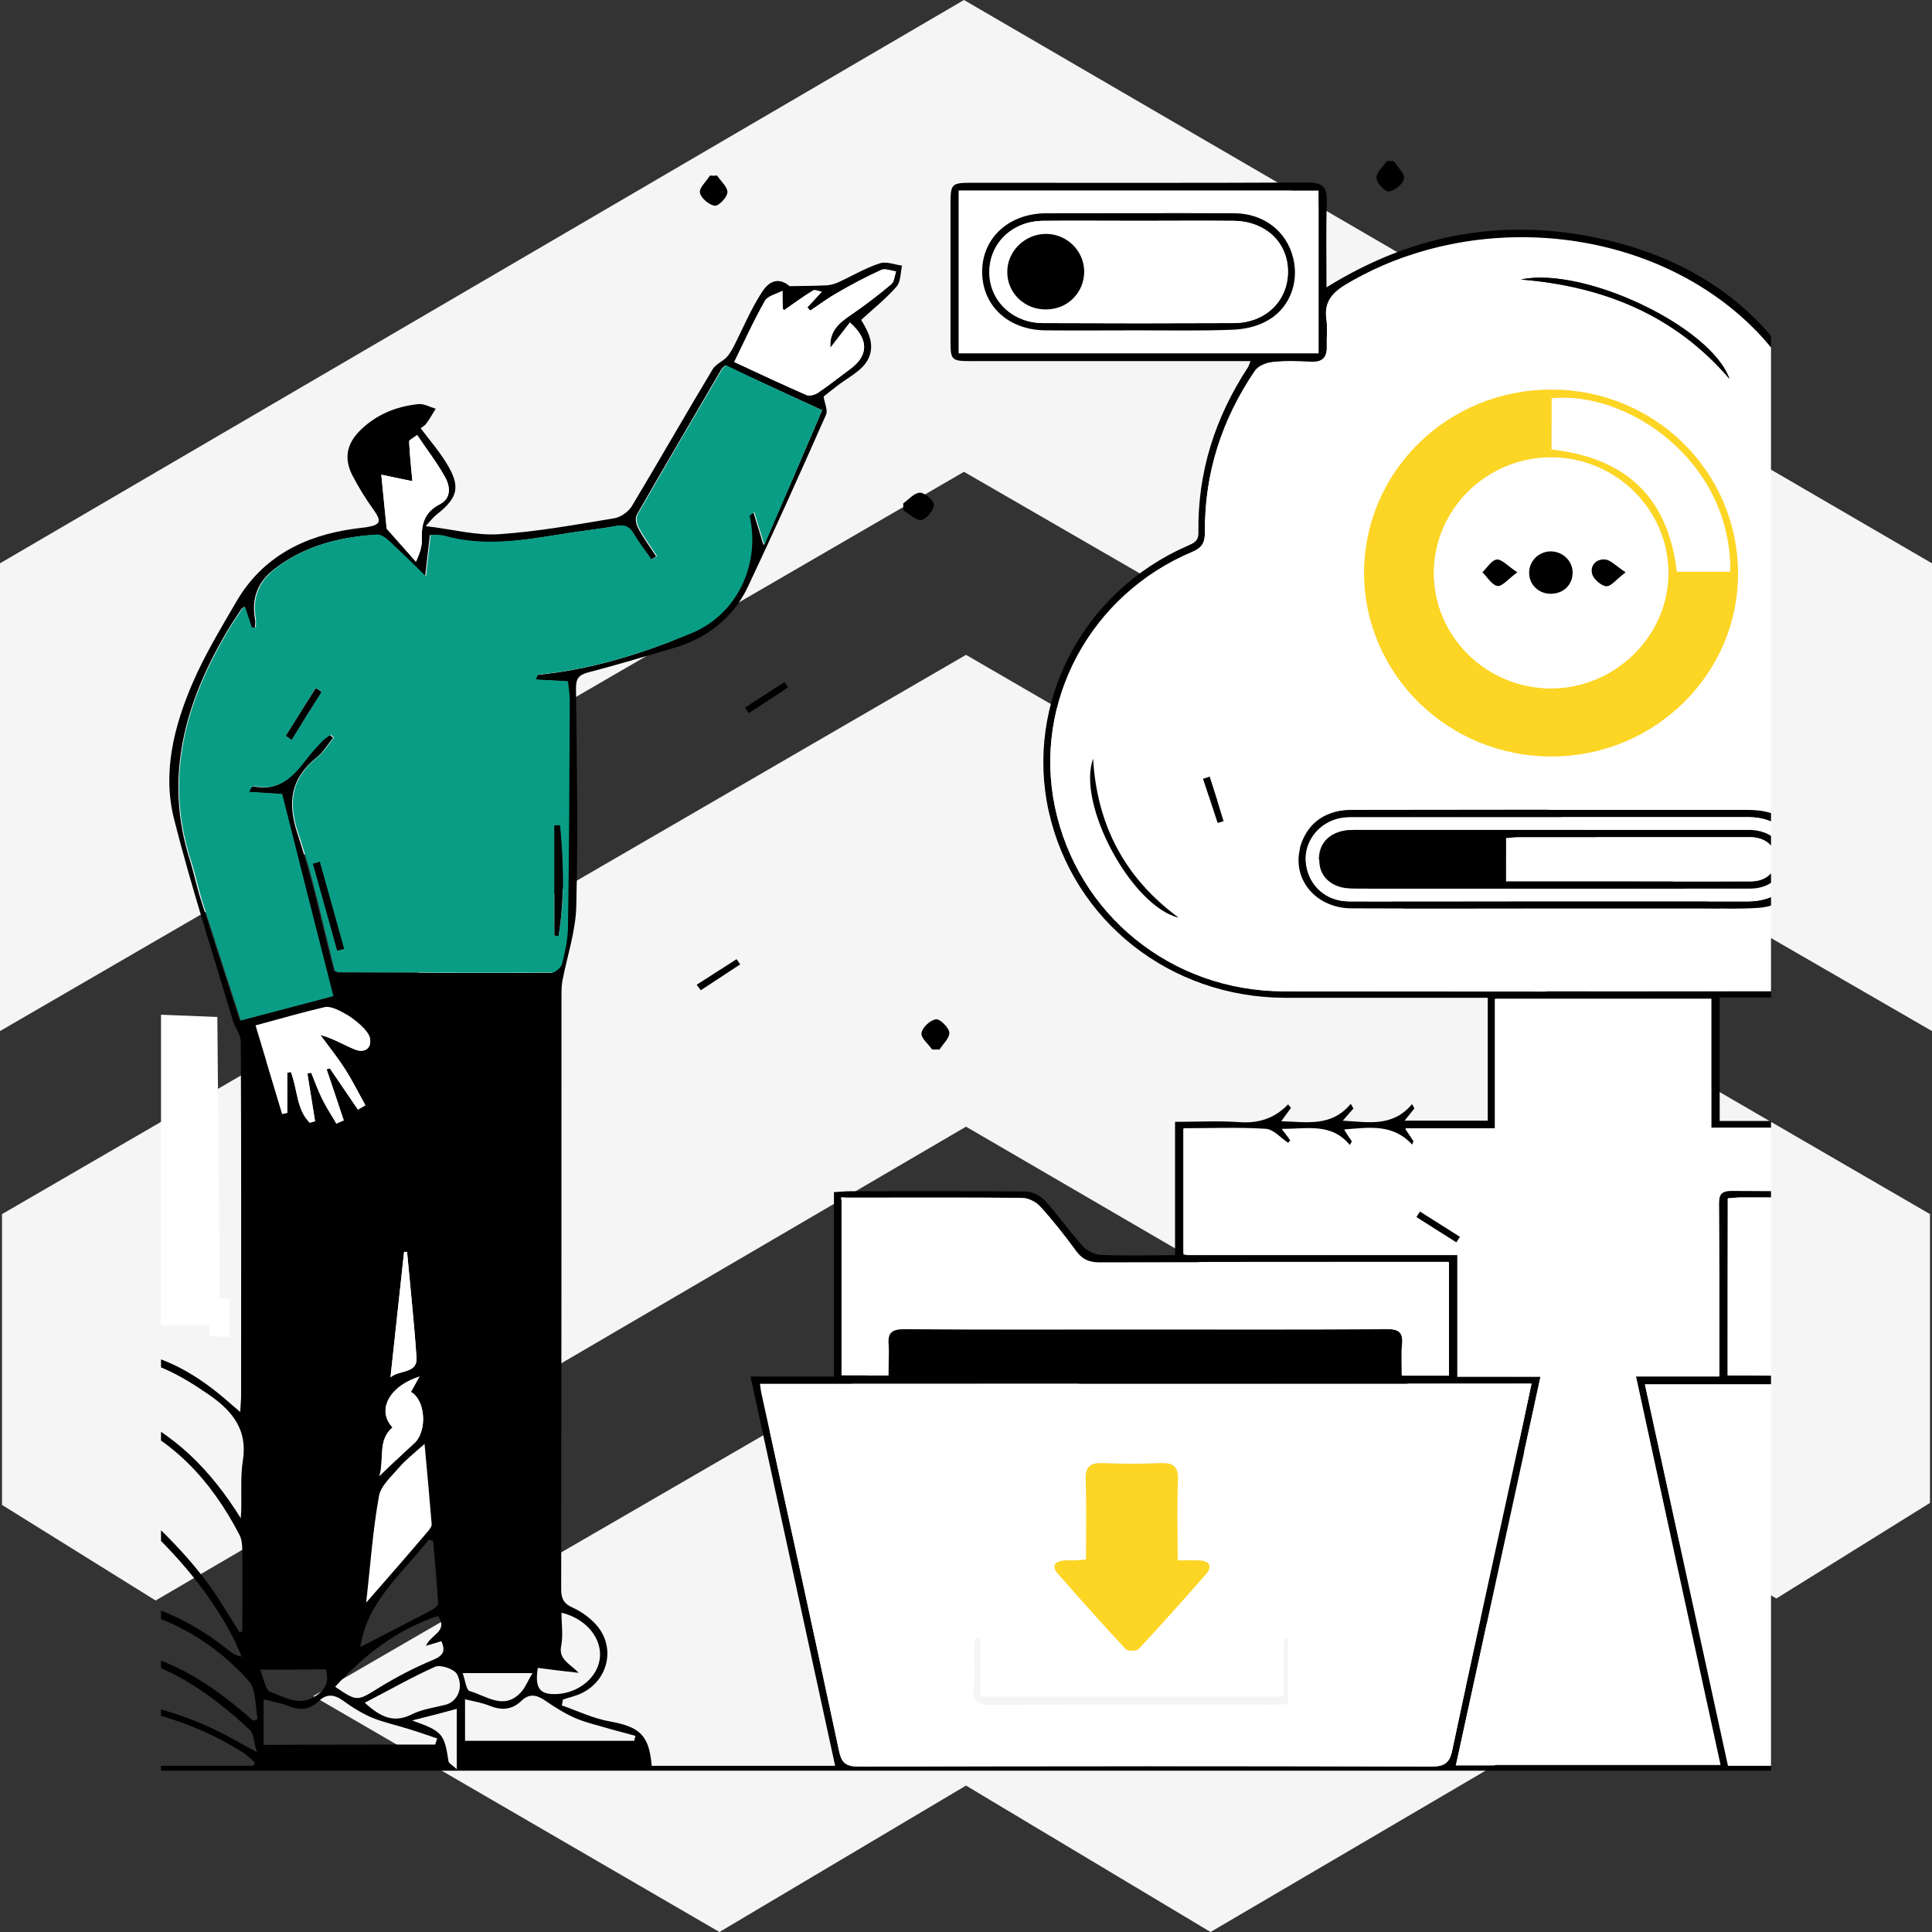
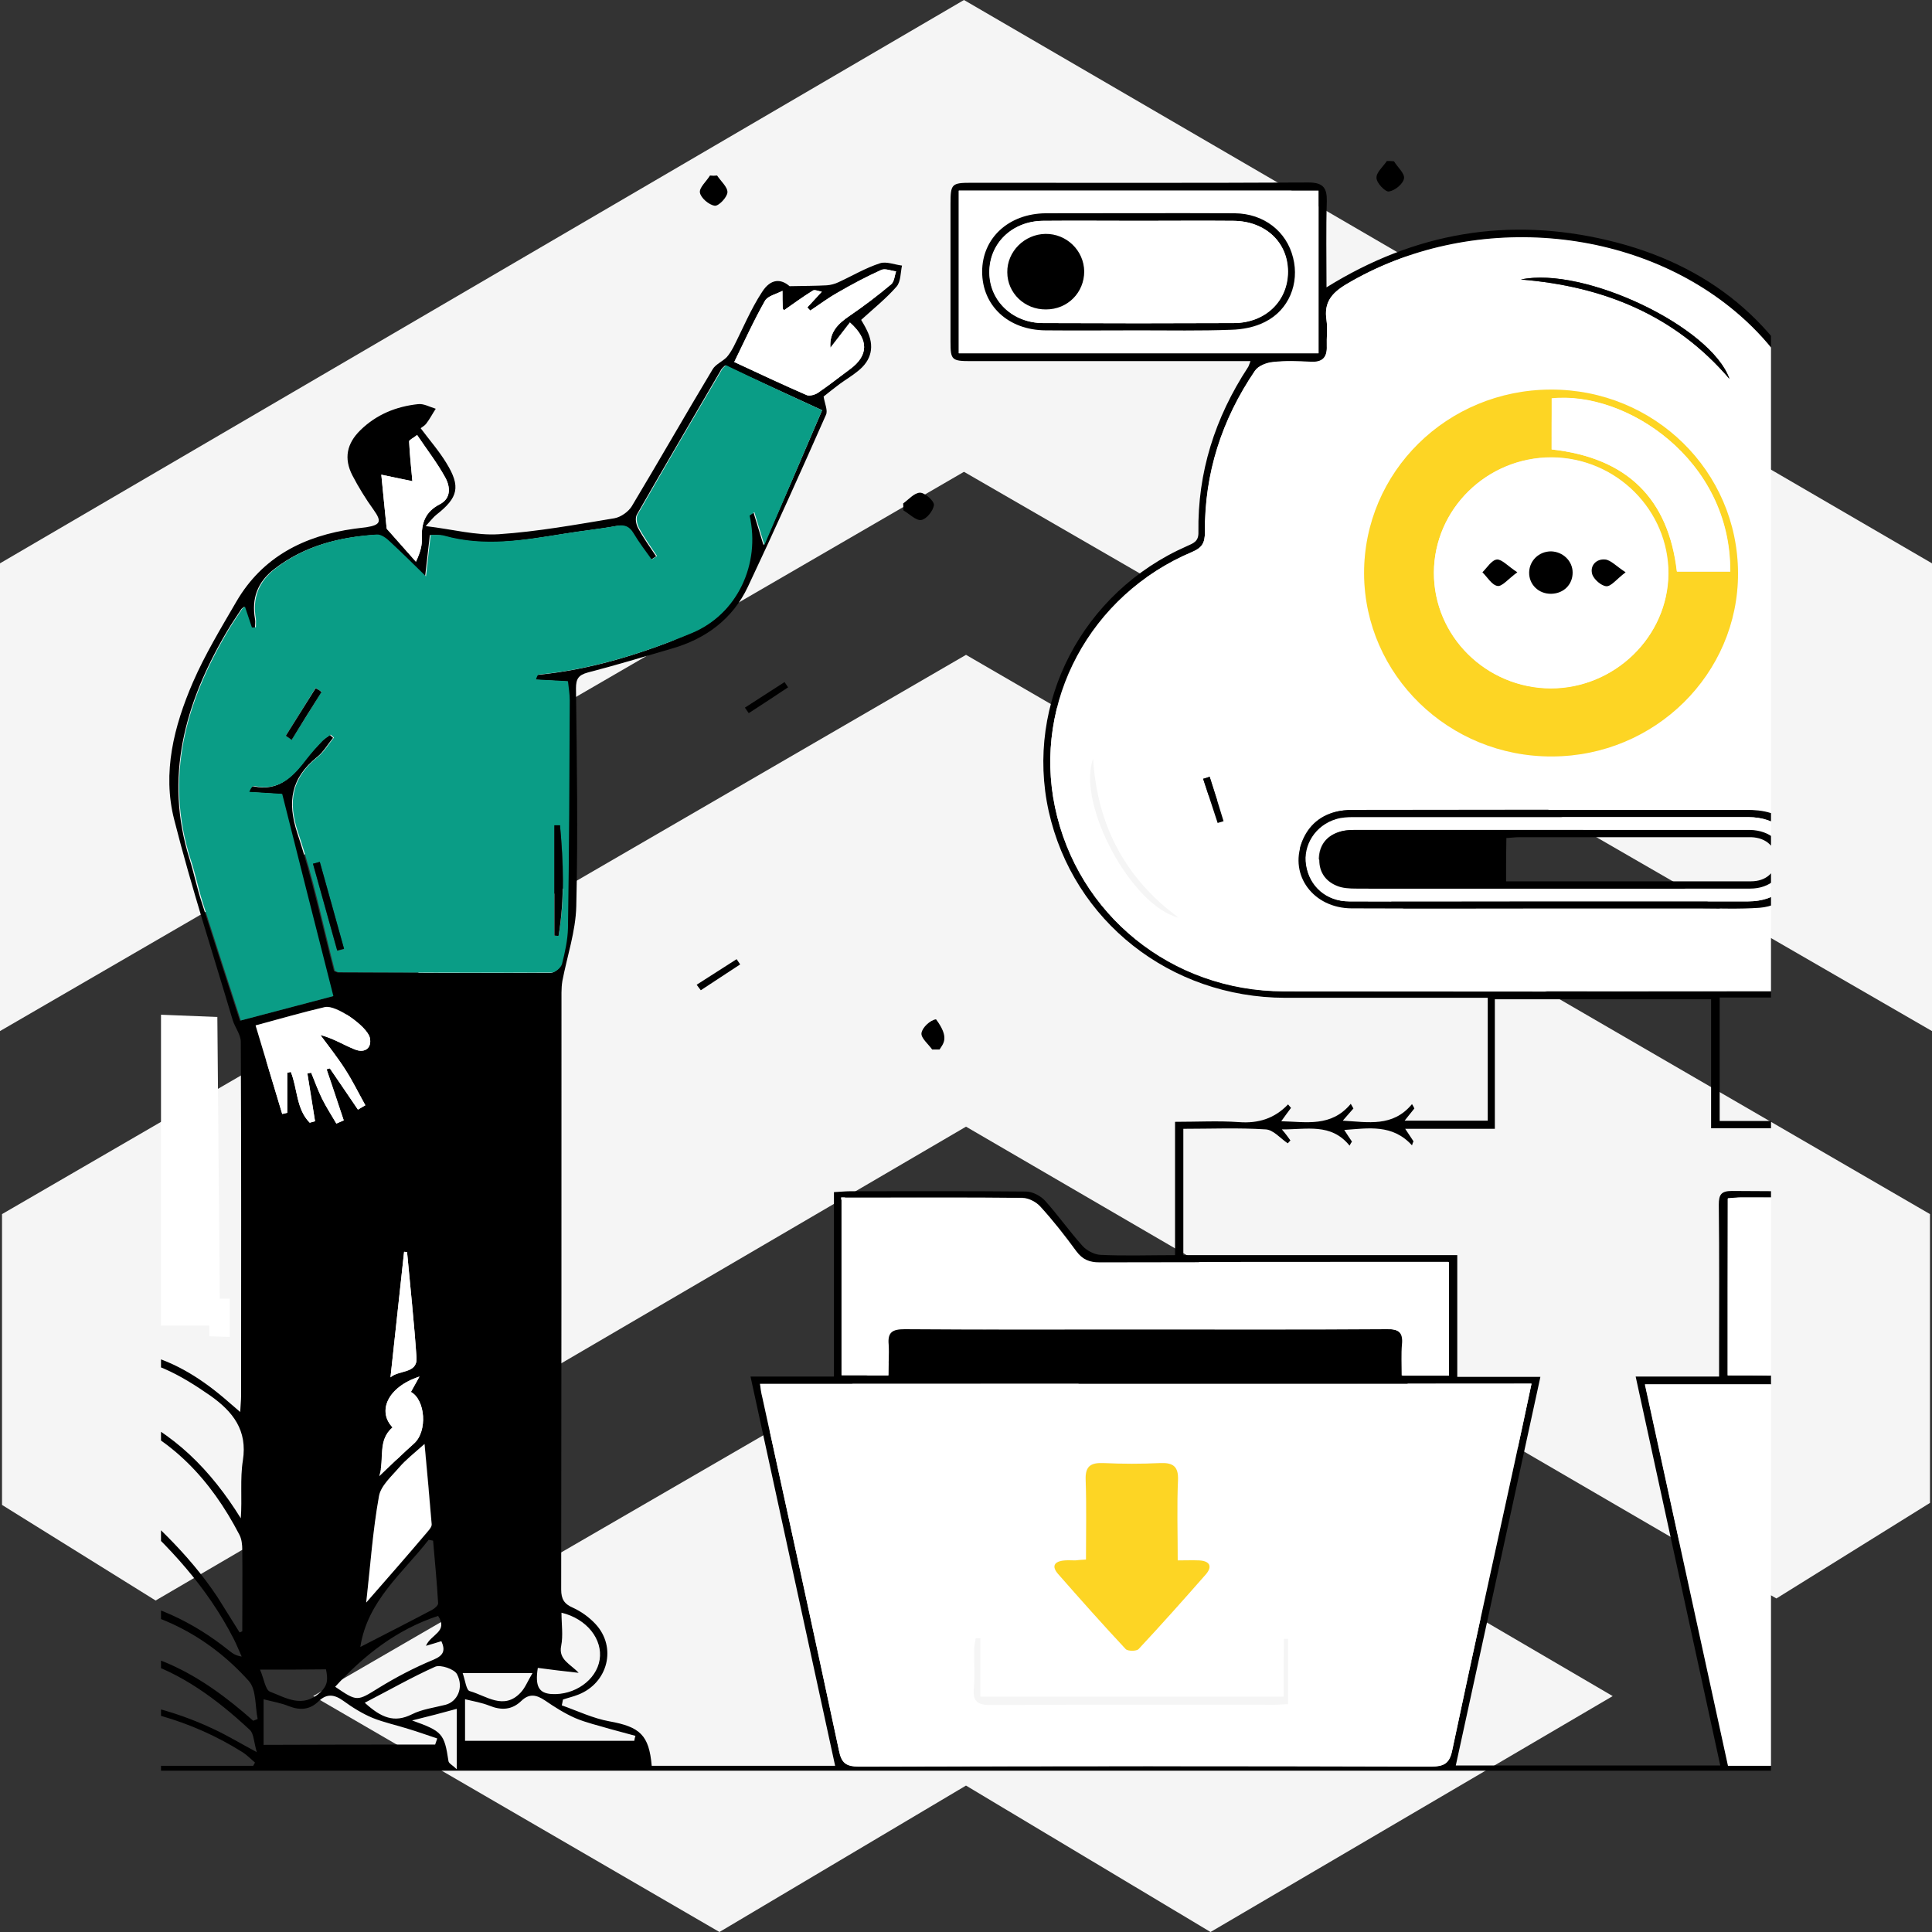
<svg xmlns="http://www.w3.org/2000/svg" width="360" height="360" viewBox="0 0 360 360" fill="none">
  <rect x="0" y="0" width="360" height="360" fill="#333333" stroke="none" />
  <path fill-rule="evenodd" clip-rule="evenodd" d="M360 104.969L360 192.126L179.623 87.916L-0 192.126L-0 104.968L179.623 -1.5769e-05L360 104.969ZM179.999 245.558L300.501 316.042L225.564 360L179.999 332.716L134.057 360L58.367 316.042L179.999 245.558ZM359.625 226.231L180.002 122.021L0.378 226.231L0.378 280.421L28.997 298.231L180.002 209.937L331.006 297.852L359.625 280.042L359.625 226.231Z" fill="#F5F5F5" />
  <g clip-path="url(#clip0_210_46)">
    <path d="M104.679 317.768C107.601 318.797 110.523 320.204 113.554 320.745C119.232 321.773 120.941 323.289 121.437 329.026C132.683 329.026 143.983 329.026 155.614 329.026C150.378 304.887 145.141 280.857 139.849 256.502C145.196 256.502 150.102 256.502 155.394 256.502C155.394 244.92 155.394 233.608 155.394 222.134C156.607 222.08 157.489 221.972 158.371 221.972C169.285 221.972 180.255 221.918 191.17 222.026C192.383 222.026 193.926 222.838 194.753 223.758C197.178 226.464 199.273 229.441 201.699 232.147C202.47 233.013 203.904 233.771 205.061 233.825C209.526 234.041 214.046 233.879 218.953 233.879C218.953 225.598 218.953 217.48 218.953 209.037C223.197 209.037 227.056 208.82 230.859 209.091C234.443 209.361 237.474 208.441 240.01 205.789C240.176 206.006 240.396 206.222 240.561 206.439C240.01 207.197 239.459 207.9 238.742 208.928C243.428 209.037 248.058 210.065 251.697 205.681C251.862 205.952 252.027 206.276 252.193 206.547C251.641 207.197 251.035 207.846 250.208 208.82C254.949 209.091 259.524 210.065 263.107 205.735C263.273 206.006 263.438 206.276 263.548 206.547C262.997 207.251 262.446 207.9 261.729 208.82C266.966 208.82 271.982 208.82 277.219 208.82C277.219 201.297 277.219 193.774 277.219 185.926C276.172 185.926 275.18 185.926 274.187 185.926C262.611 185.926 251.035 185.926 239.459 185.926C218.071 185.872 199.99 171.638 195.414 151.18C190.949 130.992 201.699 110.318 221.158 101.766C222.37 101.225 223.363 100.9 223.307 99.168C223.142 88.019 226.394 77.844 232.513 68.481C232.679 68.265 232.734 67.994 233.009 67.29C231.852 67.29 230.915 67.29 229.977 67.29C213.605 67.29 197.289 67.29 180.917 67.29C177.333 67.29 177.113 67.074 177.113 63.664C177.113 55.113 177.113 46.507 177.113 37.956C177.113 34.276 177.333 34.059 180.972 34.059C201.919 34.059 222.866 34.113 243.814 34.005C246.57 34.005 247.287 35.033 247.231 37.523C247.066 42.719 247.176 47.915 247.176 53.543C263.714 43.26 281.133 40.392 299.6 44.776C318.287 49.214 331.737 60.038 339.345 77.898C350.645 74.434 361.009 76.112 369.663 84.231C378.263 92.295 380.688 102.199 377.822 113.619C378.483 113.944 379.09 114.323 379.751 114.593C396.013 122.17 404.778 139.544 400.919 156.538C396.95 173.911 381.791 185.818 363.544 185.872C350.204 185.926 336.919 185.872 323.579 185.872C322.587 185.872 321.595 185.872 320.437 185.872C320.437 193.666 320.437 201.135 320.437 208.874C324.461 208.874 328.375 208.874 332.619 208.874C331.903 208.008 331.352 207.359 330.745 206.655C330.8 206.547 330.911 206.385 330.966 206.276C332.95 207.197 334.824 208.441 336.919 208.874C339.124 209.307 341.495 208.983 344.14 208.983C343.369 208.008 342.818 207.251 341.77 205.898C344.471 207.142 346.456 208.441 348.55 208.874C350.7 209.361 353.071 208.983 355.717 208.983C354.89 208.008 354.339 207.305 353.732 206.601C353.842 206.439 354.008 206.222 354.118 206.06C354.724 206.385 355.441 206.601 355.882 207.034C357.536 208.766 359.52 209.091 361.835 209.037C366.797 208.928 371.758 208.983 377.105 208.983C377.105 217.263 377.105 225.382 377.105 233.825C397.06 233.825 416.574 233.825 436.309 233.825C436.309 241.402 436.309 248.654 436.309 256.34C441.546 256.34 446.507 256.34 451.964 256.34C446.672 280.749 441.491 304.617 436.143 329.08C440.994 329.08 445.57 329.08 450.09 329.08C450.09 329.351 450.09 329.675 450.09 329.946C300.151 329.946 150.157 329.946 0.218 329.946C0.218 329.621 0.218 329.351 0.218 329.026C7.991 329.026 15.819 329.026 23.591 329.026C31.474 329.026 39.301 329.026 47.184 329.026C47.295 328.809 47.405 328.647 47.515 328.431C46.743 327.781 46.082 327.077 45.255 326.536C35.553 320.42 24.914 317.606 13.448 317.227C10.251 317.119 7.054 316.848 3.856 316.307C-0.057 315.658 -2.538 313.33 -3.2 309.325C-3.861 305.429 -1.987 302.668 1.1 300.612C6.778 296.931 13.228 296.552 19.677 297.418C28.332 298.555 35.994 302.181 42.719 307.593C43.326 308.081 43.932 308.514 45.035 308.676C44.538 307.593 44.097 306.457 43.546 305.374C38.64 295.795 31.474 288.001 23.37 280.911C19.016 277.068 14.385 273.334 10.857 268.788C5.62 262.077 10.361 252.497 18.961 251.631C21.221 251.414 23.591 251.631 25.796 252.064C31.86 253.363 36.986 256.502 41.617 260.399C42.554 261.211 43.491 262.022 44.759 263.105C44.814 261.86 44.924 260.994 44.924 260.182C44.924 238.155 44.979 216.181 44.869 194.153C44.869 192.8 43.822 191.501 43.381 190.148C39.687 177.7 35.663 165.36 32.466 152.749C30.206 143.982 32.411 135.322 35.939 127.15C38.199 121.954 41.176 117.029 44.042 112.104C48.893 103.769 56.666 99.818 66.037 98.519C66.754 98.411 67.47 98.357 68.242 98.248C70.943 97.815 71.164 97.166 69.62 95.001C68.132 92.944 66.809 90.779 65.651 88.56C64.052 85.421 64.604 82.661 67.139 80.171C70.116 77.249 73.809 75.733 77.944 75.3C78.991 75.192 80.094 75.842 81.196 76.166C80.59 77.087 80.094 78.061 79.432 78.927C79.157 79.305 78.716 79.522 78.385 79.793C80.039 82.012 81.803 84.014 83.181 86.287C85.882 90.671 85.386 92.728 81.306 95.921C80.755 96.354 80.369 96.895 79.322 98.032C84.394 98.627 88.693 99.818 92.938 99.547C100.159 99.06 107.325 97.761 114.491 96.57C115.704 96.354 117.137 95.326 117.744 94.297C122.815 85.854 127.721 77.249 132.793 68.806C133.344 67.886 134.557 67.399 135.384 66.587C135.88 66.046 136.266 65.396 136.652 64.692C138.416 61.229 139.904 57.602 141.999 54.409C143.652 51.811 145.582 51.974 147.125 53.327C149.937 53.273 152.031 53.273 154.071 53.164C154.788 53.11 155.614 52.894 156.276 52.569C158.867 51.378 161.292 49.917 163.993 49.051C165.151 48.672 166.694 49.322 168.073 49.484C167.797 50.783 167.852 52.461 167.08 53.381C165.151 55.6 162.781 57.494 160.465 59.605C160.741 60.092 161.182 60.796 161.513 61.499C163.001 64.476 162.45 67.128 159.804 69.185C158.757 70.051 157.544 70.754 156.441 71.566C155.339 72.378 154.291 73.244 153.465 73.893C153.685 75.246 154.291 76.491 153.906 77.303C149.165 88.019 144.369 98.735 139.353 109.343C136.541 115.297 131.58 119.031 125.131 120.871C119.949 122.387 114.767 123.956 109.53 125.309C107.766 125.797 107.325 126.5 107.325 128.286C107.491 141.817 107.711 155.347 107.38 168.878C107.27 173.532 105.672 178.187 104.79 182.787C104.679 183.491 104.624 184.195 104.624 184.952C104.624 222.026 104.624 259.1 104.569 296.174C104.569 297.96 105.12 298.88 106.774 299.583C108.318 300.287 109.806 301.369 110.964 302.614C114.988 306.944 113.279 313.601 107.766 315.766C106.829 316.145 105.837 316.361 104.9 316.686C104.845 317.119 104.734 317.444 104.679 317.768ZM376.168 114.431C379.475 103.282 377.325 93.377 368.781 85.367C360.127 77.249 349.873 75.679 338.793 79.63C338.518 79.36 338.408 79.251 338.297 79.089C337.967 78.439 337.691 77.79 337.415 77.141C334.439 70.159 330.084 64.043 324.351 58.956C304.947 41.853 273.691 39.363 250.87 53.002C248.058 54.68 246.68 56.412 247.176 59.659C247.397 61.229 247.176 62.906 247.231 64.53C247.342 66.587 246.515 67.561 244.31 67.453C241.939 67.344 239.514 67.236 237.144 67.507C235.986 67.615 234.443 68.265 233.836 69.13C227.662 78.223 224.465 88.236 224.52 99.168C224.52 101.171 224.024 102.091 222.095 102.903C203.132 110.913 192.493 130.776 196.572 150.368C200.761 170.447 218.291 184.682 239.183 184.736C280.692 184.79 322.201 184.79 363.71 184.736C380.798 184.736 395.572 173.208 399.486 157.133C403.455 140.788 395.461 123.956 380.027 116.271C378.814 115.622 377.546 115.08 376.168 114.431ZM450.421 257.963C402.297 257.963 354.504 257.963 306.546 257.963C311.727 281.831 316.854 305.374 322.036 329.026C359.796 329.026 397.225 329.026 434.986 329.026C440.057 305.374 445.184 281.777 450.421 257.963ZM141.613 257.855C141.778 258.775 141.888 259.587 142.054 260.345C146.85 282.264 151.645 304.238 156.331 326.157C156.827 328.485 157.654 329.134 160.024 329.134C195.58 329.08 231.135 329.026 266.635 329.134C269.116 329.134 270.108 328.539 270.604 326.103C274.353 308.351 278.267 290.653 282.125 272.955C283.228 267.976 284.275 262.943 285.378 257.801C237.254 257.855 189.571 257.855 141.613 257.855ZM240.451 212.501C240.286 212.663 240.12 212.879 239.955 213.042C238.577 212.122 237.254 210.498 235.821 210.444C230.749 210.119 225.623 210.336 220.496 210.336C220.496 218.346 220.496 225.977 220.496 233.879C237.53 233.879 254.398 233.879 271.541 233.879C271.541 241.51 271.541 248.871 271.541 256.556C276.778 256.556 281.684 256.556 287.031 256.556C281.739 280.965 276.503 304.941 271.266 328.972C287.803 328.972 304.01 328.972 320.547 328.972C315.31 304.779 310.074 280.857 304.782 256.502C310.184 256.502 315.145 256.502 320.327 256.502C320.327 255.095 320.327 254.121 320.327 253.146C320.327 243.567 320.382 234.041 320.272 224.462C320.272 222.621 320.713 221.918 322.697 221.918C333.887 222.026 345.133 221.918 356.323 222.026C357.426 222.026 358.749 222.73 359.465 223.541C362.001 226.41 364.261 229.495 366.686 232.418C367.238 233.067 368.065 233.825 368.781 233.879C371.041 234.095 373.301 233.933 375.727 233.933C375.727 225.923 375.727 218.238 375.727 210.336C371.317 210.336 367.127 210.39 362.883 210.336C359.961 210.282 357.205 210.173 355.11 212.717C354.89 212.934 354.339 212.879 353.512 213.042C354.173 211.959 354.614 211.31 355.221 210.444C350.59 210.444 346.07 209.307 342.542 213.529C342.432 213.258 342.321 212.988 342.211 212.717C342.652 212.068 343.093 211.364 343.755 210.39C341.164 210.39 338.849 210.065 336.644 210.498C334.604 210.877 332.785 212.122 330.249 213.204C331.131 211.905 331.572 211.256 332.234 210.227C327.603 210.227 323.414 210.227 318.838 210.227C318.838 202.055 318.838 194.099 318.838 186.197C305.278 186.197 292.048 186.197 278.542 186.197C278.542 194.261 278.542 202.163 278.542 210.336C272.864 210.336 267.517 210.336 261.839 210.336C262.501 211.31 262.942 212.013 263.383 212.663C263.273 212.934 263.162 213.15 263.107 213.421C259.469 209.416 255.004 210.227 250.484 210.552C251.035 211.418 251.476 212.068 251.917 212.717C251.752 212.988 251.586 213.204 251.476 213.475C248.003 209.199 243.483 210.498 238.853 210.444C239.569 211.256 240.01 211.905 240.451 212.501ZM153.189 76.437C146.794 73.514 140.951 70.808 135.108 68.102C134.722 68.481 134.502 68.643 134.391 68.86C129.155 77.844 123.863 86.829 118.681 95.867C118.295 96.516 118.516 97.707 118.901 98.411C119.894 100.251 121.106 101.929 122.264 103.661C121.933 103.877 121.603 104.094 121.272 104.31C120.169 102.686 118.901 101.117 117.909 99.439C117.137 98.194 116.255 97.761 114.767 98.032C111.515 98.627 108.207 98.952 104.955 99.493C97.513 100.684 90.126 102.037 82.629 99.872C81.858 99.656 81.031 99.764 80.094 99.71C79.818 102.145 79.543 104.418 79.212 107.449C76.621 104.959 74.636 102.903 72.542 101.009C71.88 100.413 70.888 99.601 70.061 99.656C63.17 100.088 56.721 101.712 51.098 106.042C47.956 108.477 46.854 111.508 47.515 115.351C47.625 115.838 47.515 116.379 47.515 116.921C47.295 116.975 47.019 116.975 46.798 117.029C46.358 115.73 45.916 114.431 45.475 113.078C45.31 113.24 45.035 113.348 44.924 113.565C44.042 114.918 43.105 116.271 42.278 117.678C34.451 130.938 30.537 144.848 35.333 160.11C36.159 162.762 36.711 165.522 37.593 168.174C39.908 175.481 42.278 182.733 44.704 190.202C50.602 188.633 56.17 187.171 61.958 185.656C58.761 172.937 55.563 160.435 52.421 147.987C50.271 147.824 48.287 147.716 46.302 147.608C46.633 146.796 46.964 146.471 47.239 146.525C52.035 147.554 54.626 144.577 57.107 141.33C57.989 140.193 58.981 139.111 59.973 138.082C60.414 137.649 60.965 137.325 61.462 136.946C61.682 137.108 61.847 137.325 62.068 137.487C61.076 138.678 60.304 140.085 59.091 141.059C54.24 144.956 53.469 149.34 55.398 155.239C58.209 163.682 60.028 172.45 62.233 180.947C62.619 181.11 62.785 181.218 62.95 181.218C76.18 181.272 89.41 181.326 102.64 181.272C103.301 181.272 104.404 180.298 104.569 179.648C105.12 177.483 105.672 175.21 105.672 172.991C105.837 158.865 105.892 144.685 106.002 130.559C106.002 129.315 105.782 128.124 105.672 126.987C103.522 126.879 101.647 126.771 99.718 126.663C99.939 125.905 100.104 125.742 100.269 125.742C110.192 124.768 119.673 121.792 128.769 118.003C137.258 114.485 141.558 105.176 139.518 96.138C139.518 96.083 139.794 95.921 140.4 95.488C141.006 97.382 141.503 99.168 142.274 101.604C146.133 92.944 149.606 84.826 153.189 76.437ZM165.537 256.285C165.537 254.283 165.647 252.389 165.482 250.494C165.261 248.167 166.253 247.626 168.458 247.626C182.901 247.734 197.289 247.68 211.731 247.68C227.276 247.68 242.766 247.734 258.311 247.626C260.572 247.626 261.454 248.221 261.233 250.494C261.068 252.335 261.178 254.229 261.178 256.285C264.21 256.285 267.021 256.285 269.888 256.285C269.888 249.195 269.888 242.322 269.888 235.124C268.73 235.124 267.793 235.124 266.801 235.124C246.129 235.124 225.457 235.124 204.786 235.178C202.856 235.178 201.588 234.637 200.431 233.067C198.336 230.199 196.131 227.438 193.761 224.786C192.989 223.92 191.556 223.217 190.398 223.163C180.365 223.054 170.388 223.109 160.355 223.109C159.198 223.109 158.04 223.109 156.717 223.109C156.717 234.312 156.717 245.19 156.717 256.231C159.694 256.285 162.505 256.285 165.537 256.285ZM321.925 256.285C324.847 256.285 327.658 256.285 330.69 256.285C330.69 253.417 330.69 250.765 330.69 247.68C332.013 247.68 333.06 247.68 334.163 247.68C361.836 247.68 389.453 247.68 417.125 247.68C418.945 247.68 420.819 247.68 422.638 247.68C426.276 247.68 426.276 247.68 426.276 251.144C426.276 252.822 426.276 254.499 426.276 256.231C429.418 256.231 432.174 256.231 434.986 256.231C434.986 249.141 434.986 242.214 434.986 235.124C433.497 235.124 432.23 235.124 430.962 235.124C410.566 235.124 390.169 235.07 369.773 235.124C368.009 235.124 366.852 234.637 365.86 233.284C363.71 230.469 361.395 227.817 359.245 224.949C358.197 223.542 357.095 223.054 355.331 223.054C345.022 223.163 334.769 223.109 324.461 223.109C323.689 223.109 322.862 223.217 321.98 223.271C321.925 234.42 321.925 245.245 321.925 256.285ZM178.656 65.829C201.202 65.829 223.418 65.829 245.688 65.829C245.688 55.6 245.688 45.641 245.688 35.521C223.252 35.521 201.037 35.521 178.656 35.521C178.656 45.696 178.656 55.654 178.656 65.829ZM44.649 304.184C44.814 304.13 44.979 304.021 45.145 303.967C45.145 298.934 45.2 293.901 45.145 288.813C45.145 287.839 45.035 286.756 44.593 285.945C39.301 275.77 31.915 267.705 20.725 263.538C20.118 263.321 19.622 262.888 19.016 262.564C19.126 262.347 19.181 262.131 19.291 261.914C20.394 262.239 21.496 262.401 22.544 262.834C32.411 266.839 39.357 274.038 44.869 282.914C45.145 279.233 44.704 275.607 45.255 272.143C46.137 266.515 43.436 263.051 39.136 260.02C33.679 256.231 28.001 252.984 21.055 252.876C16.866 252.768 13.448 254.391 11.519 258.126C9.589 261.914 9.81 265.703 12.676 269.004C14.992 271.656 17.527 274.146 20.228 276.419C27.78 282.751 35.057 289.354 40.514 297.581C41.892 299.8 43.27 301.965 44.649 304.184ZM47.184 320.637C47.46 320.529 47.736 320.42 48.011 320.312C47.515 317.931 47.791 314.846 46.358 313.222C38.585 304.563 28.607 299.637 16.866 298.663C11.298 298.23 5.841 298.988 1.155 302.452C-1.325 304.292 -2.373 306.782 -1.711 309.812C-1.05 312.789 0.935 314.629 3.856 315.116C7.44 315.712 11.133 316.036 14.771 316.199C23.591 316.524 32.025 318.472 39.963 322.261C42.389 323.397 44.704 324.804 47.846 326.482C47.295 324.588 47.295 323.072 46.578 322.369C33.955 310.57 20.118 303.426 2.258 311.707C5.51 308.892 9.259 307.593 13.283 307.16C27.009 305.753 37.538 312.086 47.184 320.637ZM146.078 57.819C146.023 57.711 145.857 57.548 145.857 57.44C145.802 56.358 145.802 55.275 145.802 54.193C144.7 54.788 143.101 55.113 142.55 56.033C140.455 59.659 138.746 63.502 136.817 67.453C141.668 69.726 145.968 71.728 150.322 73.623C150.874 73.839 151.866 73.569 152.417 73.19C154.457 71.837 156.386 70.267 158.371 68.806C161.843 66.262 161.954 63.285 158.371 60.092C157.158 61.662 155.945 63.231 154.732 64.801C154.512 61.878 156.166 60.309 158.316 58.847C161.017 57.007 163.607 55.059 166.088 52.948C166.639 52.461 166.694 51.378 166.97 50.567C166.033 50.458 164.93 49.971 164.214 50.296C161.402 51.541 158.646 53.002 156 54.572C154.291 55.546 152.693 56.736 150.984 57.873C150.819 57.657 150.653 57.494 150.433 57.278C151.26 56.358 152.142 55.438 153.134 54.355C152.472 54.247 151.756 53.922 151.48 54.139C149.661 55.275 147.897 56.574 146.078 57.819ZM66.698 206.764C67.139 206.493 67.581 206.222 68.077 205.952C66.809 203.679 65.706 201.351 64.273 199.186C62.895 197.022 61.241 194.965 59.698 192.854C62.178 193.504 64.108 194.748 66.147 195.56C68.077 196.318 69.344 195.181 68.903 193.341C68.407 191.23 62.564 187.117 60.525 187.658C56.335 188.633 52.256 189.823 47.625 191.068C49.334 196.697 50.933 202.163 52.587 207.575C52.917 207.521 53.193 207.413 53.524 207.359C53.524 204.869 53.524 202.38 53.524 199.89C53.744 199.836 53.965 199.782 54.185 199.728C55.453 202.867 55.177 206.655 57.713 209.199C58.044 209.091 58.375 209.037 58.705 208.928C58.209 205.952 57.713 202.975 57.272 199.998C57.493 199.944 57.768 199.89 57.989 199.89C58.65 201.514 59.257 203.191 60.028 204.761C60.8 206.331 61.792 207.792 62.674 209.361C63.115 209.145 63.611 208.983 64.052 208.766C63.005 205.573 61.958 202.38 60.855 199.241C61.076 199.186 61.241 199.132 61.462 199.078C63.226 201.622 64.934 204.166 66.698 206.764ZM81.086 325.075C81.196 324.696 81.362 324.317 81.472 323.938C79.653 323.343 77.889 322.694 76.07 322.152C73.865 321.449 71.549 320.962 69.4 320.096C67.47 319.284 65.651 318.147 63.942 316.902C62.288 315.712 60.855 315.549 59.367 317.011C57.768 318.58 55.949 318.743 53.854 317.931C52.421 317.335 50.767 317.065 49.114 316.632C49.114 319.663 49.114 322.315 49.114 325.129C59.918 325.075 70.502 325.075 81.086 325.075ZM68.242 298.609C72.266 294.009 76.014 289.733 79.763 285.403C80.094 285.024 80.48 284.483 80.48 284.05C80.094 279.287 79.653 274.471 79.157 269.112C77.227 270.844 75.684 272.035 74.471 273.442C72.983 275.12 70.998 276.852 70.667 278.854C69.455 285.241 68.959 291.844 68.242 298.609ZM118.185 324.371C118.24 324.047 118.295 323.776 118.405 323.451C116.807 323.018 115.208 322.585 113.609 322.152C111.46 321.503 109.255 321.016 107.215 320.15C105.231 319.284 103.356 318.093 101.537 316.848C99.994 315.82 98.671 315.495 97.182 316.902C95.418 318.634 93.434 318.743 91.174 317.823C89.796 317.281 88.307 317.011 86.654 316.632C86.654 319.446 86.654 321.828 86.654 324.371C97.293 324.371 107.766 324.371 118.185 324.371ZM71.053 88.452C71.384 91.916 71.715 95.218 72.046 98.465C72.046 98.627 72.266 98.735 72.376 98.898C74.085 100.846 75.794 102.74 77.503 104.689C78.385 102.795 78.66 101.55 78.605 100.359C78.495 97.545 79.212 95.38 81.968 93.973C84.118 92.836 83.897 90.671 82.96 88.993C81.472 86.287 79.543 83.798 77.723 81.091C76.897 81.741 76.235 82.012 76.235 82.282C76.345 84.555 76.566 86.829 76.841 89.697C74.857 89.264 72.983 88.831 71.053 88.452ZM81.637 301.099C73.92 303.643 67.856 308.405 62.454 314.305C66.588 317.119 66.533 317.011 70.557 314.521C73.809 312.519 77.227 310.733 80.755 309.271C82.685 308.459 83.015 307.539 82.244 305.807C81.417 306.078 80.645 306.295 79.377 306.673C80.259 304.508 83.567 304.076 81.637 301.099ZM67.139 306.89C71.88 304.454 76.235 302.235 80.535 299.962C81.031 299.692 81.692 299.096 81.637 298.717C81.417 294.821 81.031 290.978 80.7 287.081C80.424 287.027 80.149 286.973 79.873 286.919C75.022 293.143 68.462 298.284 67.139 306.89ZM67.966 317.281C71.053 320.096 73.479 321.07 76.731 319.446C78.66 318.472 80.921 318.201 83.015 317.66C85.165 317.119 86.488 314.521 85.165 311.977C84.669 311.003 82.078 310.137 81.086 310.57C76.731 312.519 72.597 314.9 67.966 317.281ZM100.214 310.787C99.663 314.25 100.435 315.495 102.75 315.658C107.05 315.928 111.129 313.06 111.735 309.271C112.342 305.483 109.365 301.64 104.624 300.503C104.624 302.614 104.955 304.725 104.569 306.673C104.018 309.271 106.333 310.083 107.821 311.707C104.9 311.382 102.585 311.111 100.214 310.787ZM70.667 275.066C73.203 272.685 75.132 270.79 77.117 269.004C79.708 266.731 79.267 260.832 76.566 259.37C77.062 258.45 77.613 257.476 78.164 256.502C72.156 258.45 70.282 262.997 73.148 265.973C70.282 268.409 71.66 271.71 70.667 275.066ZM75.849 233.284C75.684 233.284 75.518 233.283 75.298 233.229C74.471 241.023 73.589 248.817 72.762 256.61C74.361 255.203 77.778 255.961 77.613 252.984C77.172 246.435 76.456 239.886 75.849 233.284ZM48.452 311.111C49.224 312.897 49.444 314.9 50.327 315.225C53.303 316.361 56.335 318.364 59.642 315.387C61.186 313.98 61.076 312.789 60.745 311.057C56.886 311.111 53.138 311.111 48.452 311.111ZM86.213 311.761C86.709 313.168 86.874 314.954 87.536 315.116C90.623 315.982 93.875 318.743 97.017 315.387C97.844 314.521 98.285 313.33 99.222 311.761C94.481 311.761 90.788 311.761 86.213 311.761ZM76.786 320.583C82.409 322.585 82.795 323.018 83.567 328.16C83.622 328.593 84.283 328.863 85.11 329.675C85.11 325.562 85.11 322.152 85.11 318.418C82.354 319.176 79.873 319.825 76.786 320.583Z" fill="black" />
    <path d="M259.742 30.054C260.404 31.137 261.782 32.327 261.617 33.247C261.451 34.276 259.908 35.52 258.805 35.683C258.144 35.791 256.49 34.113 256.49 33.139C256.435 32.111 257.758 31.028 258.419 30C258.86 30 259.301 30 259.742 30.054Z" fill="black" />
    <path d="M168.293 93.81C169.34 93.052 170.388 91.808 171.435 91.808C172.372 91.808 174.081 93.377 174.026 94.081C173.916 95.163 172.648 96.733 171.656 96.895C170.718 97.058 169.451 95.758 168.348 95.109C168.348 94.622 168.293 94.243 168.293 93.81Z" fill="black" />
    <path d="M133.619 32.706C134.336 33.788 135.604 34.871 135.548 35.845C135.493 36.765 133.895 38.443 133.178 38.335C132.076 38.172 130.587 36.873 130.422 35.899C130.256 34.979 131.635 33.788 132.296 32.706C132.737 32.76 133.178 32.76 133.619 32.706Z" fill="black" />
-     <path d="M173.695 195.56C172.978 194.532 171.545 193.395 171.71 192.475C171.876 191.447 173.309 190.094 174.412 189.931C175.128 189.823 176.782 191.447 176.892 192.367C177.002 193.395 175.735 194.478 175.073 195.56C174.577 195.56 174.136 195.56 173.695 195.56Z" fill="black" />
+     <path d="M173.695 195.56C172.978 194.532 171.545 193.395 171.71 192.475C171.876 191.447 173.309 190.094 174.412 189.931C177.002 193.395 175.735 194.478 175.073 195.56C174.577 195.56 174.136 195.56 173.695 195.56Z" fill="black" />
    <path d="M129.814 183.491C132.295 181.921 134.776 180.298 137.256 178.728C137.477 179.053 137.697 179.378 137.918 179.702C135.492 181.326 133.012 182.895 130.586 184.519C130.311 184.14 130.035 183.816 129.814 183.491Z" fill="black" />
    <path d="M138.801 131.858C141.281 130.289 143.707 128.665 146.187 127.095C146.408 127.42 146.628 127.745 146.849 128.07C144.423 129.693 141.943 131.317 139.517 132.887C139.297 132.562 139.076 132.237 138.801 131.858Z" fill="black" />
    <path d="M376.167 114.431C377.545 115.08 378.813 115.621 380.025 116.217C395.46 123.902 403.509 140.734 399.484 157.079C395.571 173.153 380.797 184.627 363.709 184.681C322.2 184.736 280.691 184.736 239.182 184.681C218.29 184.627 200.76 170.393 196.571 150.314C192.492 130.722 203.131 110.859 222.094 102.849C224.023 102.037 224.519 101.117 224.519 99.114C224.409 88.181 227.661 78.169 233.835 69.076C234.441 68.156 235.985 67.561 237.143 67.453C239.513 67.182 241.938 67.29 244.309 67.398C246.459 67.507 247.285 66.532 247.23 64.476C247.175 62.852 247.396 61.174 247.175 59.605C246.679 56.412 248.057 54.626 250.869 52.948C273.745 39.363 304.946 41.798 324.35 58.901C330.138 63.989 334.437 70.05 337.414 77.086C337.69 77.736 337.965 78.385 338.296 79.035C338.351 79.197 338.517 79.305 338.792 79.576C349.927 75.625 360.181 77.195 368.78 85.313C377.379 93.377 379.474 103.282 376.167 114.431ZM288.96 72.594C269.666 72.648 254.121 87.965 254.176 106.908C254.231 125.796 269.942 141.059 289.235 140.951C308.363 140.842 323.853 125.58 323.853 106.799C323.798 87.748 308.253 72.54 288.96 72.594ZM288.96 169.257C298.165 169.257 307.316 169.257 316.522 169.257C320.27 169.257 324.074 169.365 327.822 169.148C332.232 168.824 335.485 165.468 336.036 161.03C336.532 156.971 333.941 152.803 329.917 151.504C328.484 151.072 326.83 150.909 325.287 150.909C301.142 150.855 276.998 150.855 252.853 150.909C251.751 150.909 250.648 150.963 249.546 151.126C246.128 151.775 243.757 153.778 242.545 156.971C240.23 163.195 244.695 169.202 251.751 169.257C264.209 169.311 276.557 169.257 288.96 169.257ZM283.392 52.082C298.772 53.327 312.112 58.685 322.255 70.592C318.837 60.904 295.134 49.592 283.392 52.082ZM219.613 170.989C209.525 163.574 204.454 153.615 203.682 141.384C200.595 149.827 210.848 168.878 219.613 170.989ZM348.935 85.854C360.015 86.774 366.63 92.782 369.166 104.039C370.268 99.655 367.457 93.918 363.157 90.076C358.913 86.341 352.573 84.285 348.935 85.854ZM225.401 144.739C225.015 144.847 224.629 145.01 224.188 145.118C225.07 147.878 226.007 150.584 226.889 153.345C227.275 153.236 227.606 153.128 227.992 153.02C227.165 150.26 226.283 147.499 225.401 144.739Z" fill="white" />
    <path d="M450.421 257.963C445.239 281.777 440.112 305.375 434.931 329.026C397.225 329.026 359.741 329.026 321.98 329.026C316.854 305.375 311.672 281.831 306.49 257.963C354.504 257.963 402.297 257.963 450.421 257.963ZM367.403 290.707C365.804 290.707 364.702 290.599 363.599 290.761C362.938 290.816 362.001 291.086 361.78 291.519C361.56 291.952 361.835 292.926 362.276 293.413C366.3 298.014 370.38 302.506 374.404 307.052C375.341 308.135 376.278 308.405 377.325 307.161C381.405 302.56 385.594 297.96 389.673 293.305C390.996 291.79 390.445 290.816 388.461 290.707C387.193 290.599 385.98 290.707 384.436 290.707C384.436 285.62 384.436 280.857 384.436 276.094C384.436 272.739 384.381 272.685 380.853 272.685C377.436 272.685 374.073 272.793 370.655 272.631C368.175 272.522 367.238 273.334 367.293 275.878C367.513 280.695 367.403 285.566 367.403 290.707ZM405.053 305.32C404.722 305.32 404.392 305.32 404.061 305.32C404.061 308.892 404.061 312.519 404.061 316.145C385.098 316.145 366.631 316.145 347.668 316.145C347.668 312.41 347.668 308.892 347.668 305.32C347.393 305.32 347.117 305.32 346.897 305.375C346.897 309.38 346.897 313.385 346.897 317.444C366.411 317.444 385.704 317.444 405.053 317.444C405.053 313.276 405.053 309.325 405.053 305.32Z" fill="white" />
    <path d="M141.611 257.855C189.57 257.855 237.308 257.855 285.376 257.855C284.274 262.997 283.226 268.03 282.124 273.009C278.265 290.707 274.351 308.405 270.603 326.157C270.107 328.593 269.114 329.188 266.634 329.188C231.079 329.08 195.523 329.08 160.023 329.188C157.597 329.188 156.771 328.485 156.33 326.211C151.644 304.238 146.848 282.318 142.052 260.399C141.832 259.587 141.722 258.775 141.611 257.855ZM202.359 290.599C201.366 290.653 200.87 290.707 200.319 290.707C199.658 290.707 199.051 290.653 198.39 290.707C196.405 290.87 195.854 291.79 197.122 293.251C201.256 297.96 205.446 302.668 209.69 307.215C210.076 307.648 211.73 307.593 212.116 307.215C216.415 302.614 220.605 297.96 224.684 293.251C225.952 291.79 225.401 290.815 223.361 290.707C222.093 290.653 220.88 290.707 219.392 290.707C219.392 285.511 219.227 280.64 219.447 275.769C219.557 273.172 218.51 272.468 216.085 272.576C212.612 272.739 209.084 272.739 205.611 272.576C203.185 272.468 202.138 273.172 202.248 275.769C202.524 280.695 202.359 285.511 202.359 290.599ZM239.182 316.145C220.109 316.145 201.642 316.145 182.679 316.145C182.679 312.41 182.679 308.838 182.679 305.266C182.404 305.266 182.073 305.266 181.797 305.266C181.687 305.97 181.522 306.727 181.522 307.431C181.466 309.758 181.687 312.14 181.466 314.467C181.246 316.902 181.963 317.714 184.609 317.714C202.193 317.606 219.833 317.66 237.473 317.66C238.355 317.66 239.292 317.552 240.009 317.552C240.009 313.33 240.009 309.379 240.009 305.374C239.733 305.374 239.513 305.374 239.237 305.374C239.182 308.838 239.182 312.356 239.182 316.145Z" fill="white" />
-     <path d="M240.451 212.501C240.01 211.905 239.569 211.256 238.907 210.336C243.538 210.39 248.058 209.145 251.531 213.367C251.696 213.096 251.862 212.879 251.972 212.609C251.531 211.959 251.145 211.31 250.539 210.444C255.059 210.119 259.524 209.307 263.162 213.312C263.272 213.042 263.383 212.825 263.438 212.555C262.997 211.905 262.556 211.202 261.894 210.227C267.517 210.227 272.919 210.227 278.597 210.227C278.597 202.055 278.597 194.153 278.597 186.089C292.103 186.089 305.277 186.089 318.893 186.089C318.893 194.045 318.893 202.001 318.893 210.119C323.468 210.119 327.658 210.119 332.288 210.119C331.627 211.147 331.186 211.797 330.304 213.096C332.84 211.959 334.714 210.769 336.698 210.39C338.903 209.957 341.219 210.282 343.809 210.282C343.148 211.256 342.707 211.905 342.266 212.609C342.376 212.879 342.486 213.15 342.597 213.421C346.125 209.253 350.645 210.336 355.275 210.336C354.724 211.202 354.283 211.905 353.566 212.934C354.393 212.771 354.945 212.825 355.165 212.609C357.26 210.119 360.016 210.173 362.938 210.227C367.127 210.336 371.372 210.227 375.782 210.227C375.782 218.129 375.782 225.815 375.782 233.825C373.411 233.825 371.096 233.933 368.836 233.771C368.064 233.717 367.292 232.959 366.741 232.309C364.316 229.387 362.056 226.302 359.52 223.433C358.803 222.621 357.425 221.918 356.378 221.918C345.187 221.81 333.942 221.918 322.752 221.81C320.767 221.81 320.271 222.513 320.326 224.353C320.381 233.933 320.381 243.459 320.381 253.038C320.381 254.012 320.381 254.987 320.381 256.394C315.2 256.394 310.238 256.394 304.836 256.394C310.128 280.803 315.31 304.725 320.602 328.864C304.065 328.864 287.858 328.864 271.321 328.864C276.557 304.833 281.739 280.857 287.086 256.448C281.739 256.448 276.833 256.448 271.596 256.448C271.596 248.763 271.596 241.402 271.596 233.771C254.397 233.771 237.584 233.771 220.551 233.771C220.551 225.869 220.551 218.238 220.551 210.227C225.677 210.227 230.804 210.011 235.875 210.336C237.309 210.444 238.632 212.013 240.01 212.934C240.12 212.879 240.285 212.663 240.451 212.501ZM264.595 225.761C264.375 226.085 264.154 226.41 263.989 226.735C266.47 228.304 268.95 229.874 271.431 231.443C271.651 231.119 271.872 230.794 272.092 230.415C269.557 228.9 267.076 227.33 264.595 225.761Z" fill="white" />
    <path d="M153.186 76.437C149.603 84.826 146.13 92.944 142.437 101.55C141.665 99.114 141.169 97.382 140.563 95.434C139.956 95.921 139.626 96.029 139.681 96.084C141.72 105.068 137.421 114.431 128.932 117.949C119.836 121.737 110.355 124.714 100.432 125.688C100.267 125.688 100.101 125.851 99.881 126.608C101.81 126.717 103.685 126.825 105.834 126.933C105.945 128.07 106.165 129.315 106.165 130.505C106.11 144.631 106.055 158.811 105.834 172.937C105.779 175.156 105.283 177.429 104.732 179.594C104.567 180.298 103.464 181.218 102.803 181.218C89.573 181.272 76.343 181.218 63.113 181.164C62.947 181.164 62.782 181.055 62.396 180.893C60.191 172.396 58.427 163.628 55.561 155.185C53.576 149.286 54.403 144.902 59.254 141.005C60.412 140.085 61.239 138.624 62.231 137.433C62.01 137.271 61.845 137.054 61.624 136.892C61.128 137.271 60.522 137.595 60.136 138.028C59.144 139.057 58.152 140.139 57.27 141.276C54.789 144.523 52.198 147.5 47.402 146.471C47.127 146.417 46.796 146.688 46.465 147.554C48.45 147.662 50.379 147.824 52.584 147.933C55.726 160.381 58.868 172.883 62.121 185.602C56.333 187.117 50.82 188.579 44.867 190.148C42.441 182.679 40.071 175.427 37.755 168.12C36.929 165.468 36.377 162.708 35.495 160.056C30.644 144.794 34.613 130.884 42.441 117.624C43.268 116.217 44.205 114.864 45.087 113.511C45.197 113.294 45.473 113.186 45.638 113.024C46.079 114.377 46.52 115.676 46.961 116.975C47.182 116.921 47.457 116.921 47.678 116.866C47.678 116.325 47.733 115.838 47.678 115.297C47.016 111.508 48.119 108.477 51.261 105.988C56.829 101.658 63.333 100.034 70.224 99.601C71.051 99.547 72.043 100.305 72.704 100.954C74.799 102.903 76.839 104.905 79.375 107.395C79.705 104.364 79.981 102.091 80.257 99.656C81.194 99.71 82.02 99.601 82.792 99.818C90.289 101.929 97.676 100.63 105.118 99.439C108.37 98.898 111.678 98.573 114.93 97.978C116.418 97.707 117.3 98.086 118.072 99.385C119.064 101.063 120.277 102.632 121.435 104.256C121.765 104.039 122.096 103.823 122.427 103.606C121.269 101.875 120.057 100.197 119.064 98.357C118.678 97.653 118.458 96.408 118.844 95.813C124.025 86.774 129.262 77.79 134.554 68.806C134.665 68.589 134.94 68.427 135.271 68.048C140.949 70.808 146.792 73.514 153.186 76.437ZM103.299 174.344C103.574 174.344 103.795 174.398 104.07 174.398C105.283 167.525 105.007 160.651 104.346 153.778C104.015 153.778 103.629 153.778 103.299 153.778C103.299 160.651 103.299 167.471 103.299 174.344ZM59.585 160.597C59.144 160.706 58.758 160.814 58.317 160.976C59.805 166.388 61.349 171.746 62.837 177.159C63.278 177.05 63.664 176.942 64.105 176.834C62.617 171.368 61.128 166.009 59.585 160.597ZM53.245 137.108C53.631 137.325 53.962 137.595 54.348 137.812C56.222 134.835 58.096 131.858 59.916 128.882C59.53 128.665 59.144 128.449 58.813 128.178C56.939 131.209 55.12 134.131 53.245 137.108Z" fill="#0A9D86" />
    <path d="M165.536 256.285C162.449 256.285 159.693 256.285 156.826 256.285C156.826 245.244 156.826 234.366 156.826 223.162C158.149 223.162 159.307 223.162 160.464 223.162C170.497 223.162 180.475 223.108 190.507 223.217C191.665 223.217 193.098 223.974 193.87 224.84C196.24 227.438 198.445 230.252 200.54 233.121C201.698 234.691 202.965 235.232 204.895 235.232C225.567 235.178 246.238 235.178 266.91 235.178C267.902 235.178 268.894 235.178 269.997 235.178C269.997 242.376 269.997 249.249 269.997 256.339C267.13 256.339 264.319 256.339 261.287 256.339C261.287 254.283 261.122 252.389 261.342 250.548C261.563 248.275 260.681 247.626 258.421 247.68C242.876 247.788 227.386 247.734 211.841 247.734C197.398 247.734 183.01 247.788 168.568 247.68C166.308 247.68 165.37 248.221 165.591 250.548C165.701 252.389 165.536 254.283 165.536 256.285Z" fill="white" />
    <path d="M321.926 256.285C321.926 245.244 321.926 234.366 321.926 223.325C322.808 223.271 323.635 223.163 324.406 223.163C334.715 223.163 344.968 223.217 355.276 223.108C357.04 223.108 358.143 223.595 359.19 225.003C361.285 227.817 363.655 230.523 365.805 233.338C366.852 234.691 368.01 235.178 369.719 235.178C390.115 235.124 410.511 235.124 430.907 235.178C432.175 235.178 433.443 235.178 434.931 235.178C434.931 242.268 434.931 249.141 434.931 256.285C432.175 256.285 429.364 256.285 426.221 256.285C426.221 254.553 426.221 252.876 426.221 251.198C426.221 247.734 426.222 247.734 422.583 247.734C420.764 247.734 418.89 247.734 417.071 247.734C389.398 247.734 361.781 247.734 334.108 247.734C333.061 247.734 331.958 247.734 330.635 247.734C330.635 250.819 330.635 253.471 330.635 256.34C327.659 256.285 324.847 256.285 321.926 256.285Z" fill="white" />
    <path d="M178.656 65.829C178.656 55.654 178.656 45.696 178.656 35.52C201.037 35.52 223.307 35.52 245.688 35.52C245.688 45.641 245.688 55.6 245.688 65.829C223.473 65.829 201.202 65.829 178.656 65.829ZM212.172 61.553C217.96 61.553 223.748 61.662 229.536 61.499C231.686 61.445 234.001 61.012 235.82 60.038C240.23 57.765 242.215 52.84 241.057 48.077C239.845 43.152 235.6 39.85 230.198 39.796C218.456 39.742 206.715 39.742 194.973 39.796C188.083 39.796 183.121 44.397 183.121 50.675C183.121 56.953 187.972 61.499 194.918 61.608C200.596 61.608 206.384 61.553 212.172 61.553Z" fill="white" />
    <path d="M146.077 57.819C147.841 56.574 149.605 55.275 151.48 54.139C151.81 53.922 152.472 54.247 153.133 54.355C152.141 55.437 151.314 56.358 150.432 57.278C150.598 57.494 150.763 57.656 150.983 57.873C152.637 56.791 154.236 55.546 156 54.572C158.701 53.056 161.402 51.595 164.213 50.296C164.93 49.971 166.032 50.458 166.97 50.566C166.694 51.378 166.639 52.461 166.088 52.948C163.607 55.004 161.016 57.007 158.315 58.847C156.165 60.308 154.511 61.878 154.732 64.801C155.945 63.231 157.157 61.661 158.37 60.092C161.953 63.285 161.843 66.262 158.37 68.806C156.386 70.267 154.456 71.782 152.417 73.189C151.865 73.568 150.818 73.839 150.322 73.623C145.967 71.728 141.722 69.726 136.816 67.453C138.746 63.502 140.51 59.713 142.549 56.033C143.101 55.113 144.699 54.788 145.802 54.193C145.802 55.275 145.802 56.358 145.857 57.44C145.857 57.548 146.022 57.711 146.077 57.819Z" fill="white" />
    <path d="M66.698 206.764C64.934 204.22 63.225 201.622 61.461 199.078C61.241 199.132 61.075 199.186 60.855 199.241C61.902 202.434 62.95 205.627 64.052 208.766C63.611 208.983 63.115 209.145 62.674 209.361C61.792 207.846 60.8 206.331 60.028 204.761C59.256 203.191 58.65 201.514 57.988 199.89C57.768 199.944 57.492 199.998 57.272 199.998C57.768 202.975 58.264 205.952 58.705 208.928C58.374 209.037 58.044 209.091 57.713 209.199C55.177 206.655 55.453 202.813 54.185 199.728C53.964 199.782 53.744 199.836 53.523 199.89C53.523 202.38 53.523 204.869 53.523 207.359C53.193 207.413 52.917 207.521 52.586 207.575C50.932 202.109 49.334 196.697 47.625 191.068C52.255 189.823 56.335 188.633 60.524 187.658C62.619 187.171 68.407 191.285 68.903 193.341C69.344 195.181 68.076 196.318 66.147 195.56C64.052 194.748 62.178 193.504 59.697 192.854C61.241 194.965 62.895 197.022 64.273 199.186C65.651 201.351 66.808 203.679 68.076 205.952C67.635 206.222 67.139 206.493 66.698 206.764Z" fill="white" />
    <path d="M68.24 298.609C69.012 291.844 69.453 285.241 70.611 278.8C70.941 276.852 72.981 275.066 74.414 273.388C75.627 271.981 77.17 270.79 79.1 269.058C79.596 274.471 80.037 279.233 80.423 283.996C80.478 284.429 80.037 284.97 79.706 285.349C76.013 289.733 72.264 294.009 68.24 298.609Z" fill="white" />
    <path d="M71.053 88.452C72.927 88.831 74.856 89.264 76.841 89.643C76.565 86.774 76.345 84.501 76.234 82.228C76.234 81.957 76.896 81.687 77.723 81.037C79.542 83.743 81.471 86.233 82.96 88.939C83.897 90.617 84.117 92.836 81.967 93.918C79.211 95.326 78.495 97.49 78.605 100.305C78.66 101.55 78.384 102.795 77.502 104.635C75.793 102.686 74.085 100.792 72.376 98.844C72.266 98.735 72.1 98.573 72.045 98.411C71.714 95.217 71.383 91.916 71.053 88.452Z" fill="white" />
    <path d="M70.668 275.066C71.715 271.656 70.337 268.409 73.149 265.973C70.282 262.997 72.212 258.45 78.165 256.502C77.614 257.476 77.118 258.396 76.566 259.37C79.267 260.832 79.708 266.731 77.118 269.004C75.078 270.79 73.204 272.685 70.668 275.066Z" fill="white" />
    <path d="M75.849 233.283C76.455 239.886 77.172 246.435 77.613 253.038C77.778 256.015 74.36 255.257 72.762 256.664C73.589 248.871 74.471 241.077 75.297 233.283C75.518 233.283 75.683 233.283 75.849 233.283Z" fill="white" />
    <path d="M288.961 72.594C308.255 72.54 323.8 87.803 323.855 106.8C323.91 125.58 308.365 140.897 289.237 140.951C269.999 141.059 254.288 125.797 254.178 106.908C254.123 87.965 269.613 72.648 288.961 72.594ZM267.187 106.691C267.132 118.598 276.944 128.232 289.017 128.232C300.924 128.232 310.791 118.598 310.901 106.908C310.956 95.055 301.199 85.313 289.182 85.205C277.11 85.151 267.242 94.839 267.187 106.691ZM289.127 83.744C303.349 85.313 310.901 93.053 312.5 106.529C315.917 106.529 319.17 106.529 322.422 106.529C322.587 85.584 302.908 72.811 289.182 74.272C289.127 77.357 289.127 80.442 289.127 83.744Z" fill="#FDD524" />
    <path d="M288.958 169.257C276.555 169.257 264.152 169.311 251.804 169.257C244.748 169.203 240.228 163.141 242.599 156.971C243.811 153.778 246.182 151.775 249.599 151.126C250.647 150.909 251.804 150.909 252.907 150.909C277.052 150.909 301.196 150.909 325.341 150.909C326.884 150.909 328.483 151.017 329.971 151.505C334.05 152.803 336.641 156.971 336.09 161.03C335.539 165.468 332.286 168.824 327.876 169.148C324.128 169.419 320.379 169.257 316.576 169.257C307.315 169.257 298.164 169.257 288.958 169.257ZM289.124 167.958C301.361 167.958 313.544 167.958 325.782 167.958C331.129 167.958 334.657 164.764 334.657 160.11C334.657 155.455 331.129 152.262 325.782 152.262C301.251 152.262 276.776 152.262 252.245 152.262C251.143 152.262 250.04 152.316 248.993 152.641C245.189 153.778 242.819 157.458 243.426 161.192C244.032 165.143 247.229 167.958 251.419 167.958C263.987 168.012 276.555 167.958 289.124 167.958Z" fill="black" />
    <path d="M283.393 52.082C295.134 49.592 318.838 60.85 322.255 70.592C312.112 58.739 298.772 53.327 283.393 52.082Z" fill="black" />
-     <path d="M219.615 170.989C210.851 168.878 200.597 149.827 203.684 141.384C204.401 153.67 209.528 163.574 219.615 170.989Z" fill="black" />
    <path d="M225.402 144.739C226.284 147.499 227.166 150.26 227.993 153.02C227.607 153.128 227.276 153.236 226.891 153.345C226.009 150.584 225.071 147.878 224.189 145.118C224.63 145.01 225.016 144.902 225.402 144.739Z" fill="black" />
    <path d="M202.36 290.599C202.36 285.512 202.47 280.641 202.305 275.824C202.195 273.226 203.187 272.522 205.668 272.63C209.14 272.793 212.668 272.793 216.141 272.63C218.567 272.522 219.614 273.226 219.504 275.824C219.283 280.641 219.449 285.512 219.449 290.761C220.937 290.761 222.205 290.707 223.418 290.761C225.402 290.87 225.953 291.844 224.741 293.305C220.606 298.014 216.417 302.722 212.172 307.269C211.786 307.702 210.133 307.702 209.747 307.269C205.447 302.668 201.313 298.014 197.178 293.305C195.911 291.844 196.407 290.924 198.446 290.761C199.108 290.707 199.714 290.761 200.376 290.761C200.872 290.707 201.368 290.653 202.36 290.599Z" fill="#FDD524" />
-     <path d="M264.595 225.76C267.076 227.33 269.556 228.9 272.037 230.469C271.816 230.794 271.596 231.119 271.375 231.497C268.895 229.928 266.414 228.358 263.934 226.789C264.154 226.41 264.375 226.085 264.595 225.76Z" fill="black" />
    <path d="M103.301 174.344C103.301 167.471 103.301 160.651 103.301 153.778C103.632 153.778 104.017 153.778 104.348 153.778C104.955 160.651 105.23 167.525 104.073 174.398C103.797 174.398 103.521 174.344 103.301 174.344Z" fill="black" />
    <path d="M59.588 160.597C61.077 166.009 62.62 171.368 64.108 176.78C63.667 176.888 63.282 176.996 62.84 177.104C61.352 171.692 59.809 166.334 58.32 160.922C58.761 160.868 59.202 160.705 59.588 160.597Z" fill="black" />
    <path d="M53.246 137.108C55.12 134.131 56.939 131.209 58.814 128.232C59.2 128.448 59.585 128.665 59.916 128.936C58.042 131.912 56.168 134.889 54.349 137.866C53.963 137.595 53.632 137.379 53.246 137.108Z" fill="black" />
    <path d="M212.171 61.553C206.383 61.553 200.595 61.608 194.806 61.553C187.861 61.499 183.01 56.953 183.01 50.621C183.01 44.343 187.971 39.796 194.862 39.742C206.603 39.742 218.345 39.688 230.086 39.742C235.488 39.796 239.733 43.098 240.946 48.023C242.158 52.786 240.174 57.765 235.709 59.984C233.835 60.958 231.519 61.391 229.425 61.445C223.692 61.662 217.904 61.553 212.171 61.553ZM212.226 41.149C206.272 41.149 200.319 41.095 194.31 41.149C188.522 41.203 184.278 45.425 184.333 50.837C184.388 56.087 188.688 60.2 194.365 60.2C206.217 60.254 218.014 60.254 229.866 60.2C235.709 60.146 239.953 56.087 239.953 50.621C239.953 45.154 235.764 41.203 229.811 41.149C223.967 41.095 218.124 41.149 212.226 41.149Z" fill="black" />
    <path d="M267.186 106.691C267.241 94.838 277.108 85.205 289.125 85.259C301.142 85.313 310.899 95.109 310.844 106.962C310.789 118.598 300.867 128.286 288.96 128.286C276.943 128.232 267.186 118.544 267.186 106.691ZM293.039 106.691C293.039 104.526 291.22 102.74 289.015 102.74C286.81 102.74 284.991 104.418 284.936 106.637C284.881 108.964 286.7 110.696 289.07 110.642C291.385 110.588 293.039 108.91 293.039 106.691ZM282.731 106.637C280.967 105.446 279.864 104.202 278.927 104.31C277.935 104.418 277.108 105.825 276.226 106.691C277.163 107.611 277.99 109.018 279.037 109.235C279.864 109.343 281.022 107.936 282.731 106.637ZM302.906 106.637C301.142 105.446 300.15 104.364 299.103 104.256C297.449 104.093 296.181 105.338 296.677 106.962C296.953 107.936 298.386 109.181 299.323 109.235C300.205 109.235 301.197 107.882 302.906 106.637Z" fill="white" />
    <path d="M289.125 83.743C289.125 80.442 289.125 77.357 289.125 74.218C302.906 72.757 322.53 85.584 322.365 106.475C319.113 106.475 315.86 106.475 312.443 106.475C310.899 93.052 303.347 85.313 289.125 83.743Z" fill="white" />
    <path d="M289.123 167.958C276.555 167.958 263.986 168.012 251.363 167.958C247.118 167.958 243.976 165.143 243.37 161.192C242.763 157.458 245.134 153.778 248.937 152.641C249.985 152.316 251.087 152.262 252.19 152.262C276.72 152.262 301.195 152.262 325.726 152.262C331.073 152.262 334.656 155.455 334.601 160.11C334.601 164.764 331.018 167.958 325.726 167.958C313.598 167.958 301.361 167.958 289.123 167.958ZM289.123 165.576C301.416 165.576 313.709 165.63 326.001 165.576C329.75 165.576 332.231 163.249 332.231 160.11C332.231 156.917 329.75 154.752 326.001 154.644C325.56 154.644 325.064 154.644 324.623 154.644C300.754 154.644 276.885 154.644 253.017 154.644C251.859 154.644 250.591 154.644 249.489 155.022C247.173 155.78 245.85 157.458 245.74 159.839C245.63 162.275 246.732 164.115 248.937 165.035C250.095 165.522 251.418 165.576 252.686 165.576C264.923 165.576 277.051 165.576 289.123 165.576Z" fill="white" />
    <path d="M212.227 41.149C218.125 41.149 223.968 41.095 229.867 41.149C235.82 41.203 240.01 45.154 240.01 50.621C240.01 56.087 235.82 60.2 229.922 60.2C218.07 60.255 206.273 60.255 194.421 60.2C188.744 60.2 184.444 56.087 184.389 50.837C184.279 45.425 188.578 41.203 194.366 41.149C200.32 41.095 206.273 41.149 212.227 41.149ZM194.918 57.657C198.887 57.602 202.029 54.517 201.974 50.567C201.918 46.67 198.666 43.531 194.752 43.585C190.838 43.639 187.641 46.886 187.641 50.729C187.696 54.626 190.949 57.711 194.918 57.657Z" fill="white" />
    <path d="M293.038 106.691C293.038 108.91 291.384 110.588 289.069 110.642C286.699 110.696 284.88 108.91 284.935 106.637C284.99 104.472 286.754 102.74 289.014 102.74C291.219 102.795 293.038 104.527 293.038 106.691Z" fill="black" />
    <path d="M282.731 106.637C281.022 107.882 279.865 109.343 279.038 109.181C277.991 109.019 277.164 107.557 276.227 106.637C277.109 105.771 277.935 104.364 278.928 104.256C279.865 104.202 280.967 105.501 282.731 106.637Z" fill="black" />
    <path d="M302.908 106.637C301.199 107.936 300.207 109.289 299.325 109.235C298.388 109.181 296.955 107.936 296.679 106.962C296.238 105.392 297.451 104.094 299.105 104.256C300.152 104.364 301.089 105.447 302.908 106.637Z" fill="black" />
    <path d="M289.124 165.577C276.997 165.577 264.869 165.577 252.797 165.577C251.529 165.577 250.151 165.522 249.049 165.035C246.844 164.115 245.686 162.275 245.852 159.84C245.962 157.404 247.285 155.726 249.6 155.023C250.702 154.644 251.97 154.644 253.128 154.644C276.997 154.644 300.866 154.644 324.735 154.644C325.176 154.644 325.672 154.644 326.113 154.644C329.861 154.752 332.342 156.971 332.342 160.11C332.342 163.249 329.861 165.577 326.113 165.577C313.765 165.577 301.472 165.577 289.124 165.577ZM280.635 164.223C287.03 164.223 293.148 164.223 299.322 164.223C308.308 164.223 317.293 164.223 326.278 164.223C329.035 164.223 330.854 162.6 330.909 160.273C330.964 157.837 329.145 156.105 326.333 155.997C326.058 155.997 325.782 155.997 325.507 155.997C311.395 155.997 297.283 155.997 283.171 155.997C282.399 155.997 281.572 156.105 280.69 156.159C280.635 158.811 280.635 161.301 280.635 164.223Z" fill="black" />
    <path d="M194.917 57.657C190.948 57.711 187.696 54.626 187.696 50.729C187.641 46.886 190.893 43.639 194.807 43.585C198.721 43.531 201.973 46.67 202.028 50.566C202.028 54.517 198.941 57.657 194.917 57.657Z" fill="black" />
-     <path d="M280.635 164.223C280.635 161.355 280.635 158.865 280.635 156.159C281.517 156.105 282.344 155.997 283.115 155.997C297.227 155.997 311.339 155.997 325.451 155.997C325.727 155.997 326.002 155.997 326.278 155.997C329.089 156.105 330.964 157.783 330.853 160.272C330.798 162.6 328.979 164.223 326.223 164.223C317.237 164.278 308.252 164.223 299.267 164.223C293.148 164.223 287.029 164.223 280.635 164.223Z" fill="white" />
    <path d="M28 189L40.5 189.5L41 247H28V189Z" fill="white" />
    <path d="M39 242H42.817V249.121L39 249V242Z" fill="white" />
  </g>
  <defs>
    <clipPath id="clip0_210_46">
      <rect width="300" height="300" fill="white" transform="translate(30 30)" />
    </clipPath>
  </defs>
</svg>